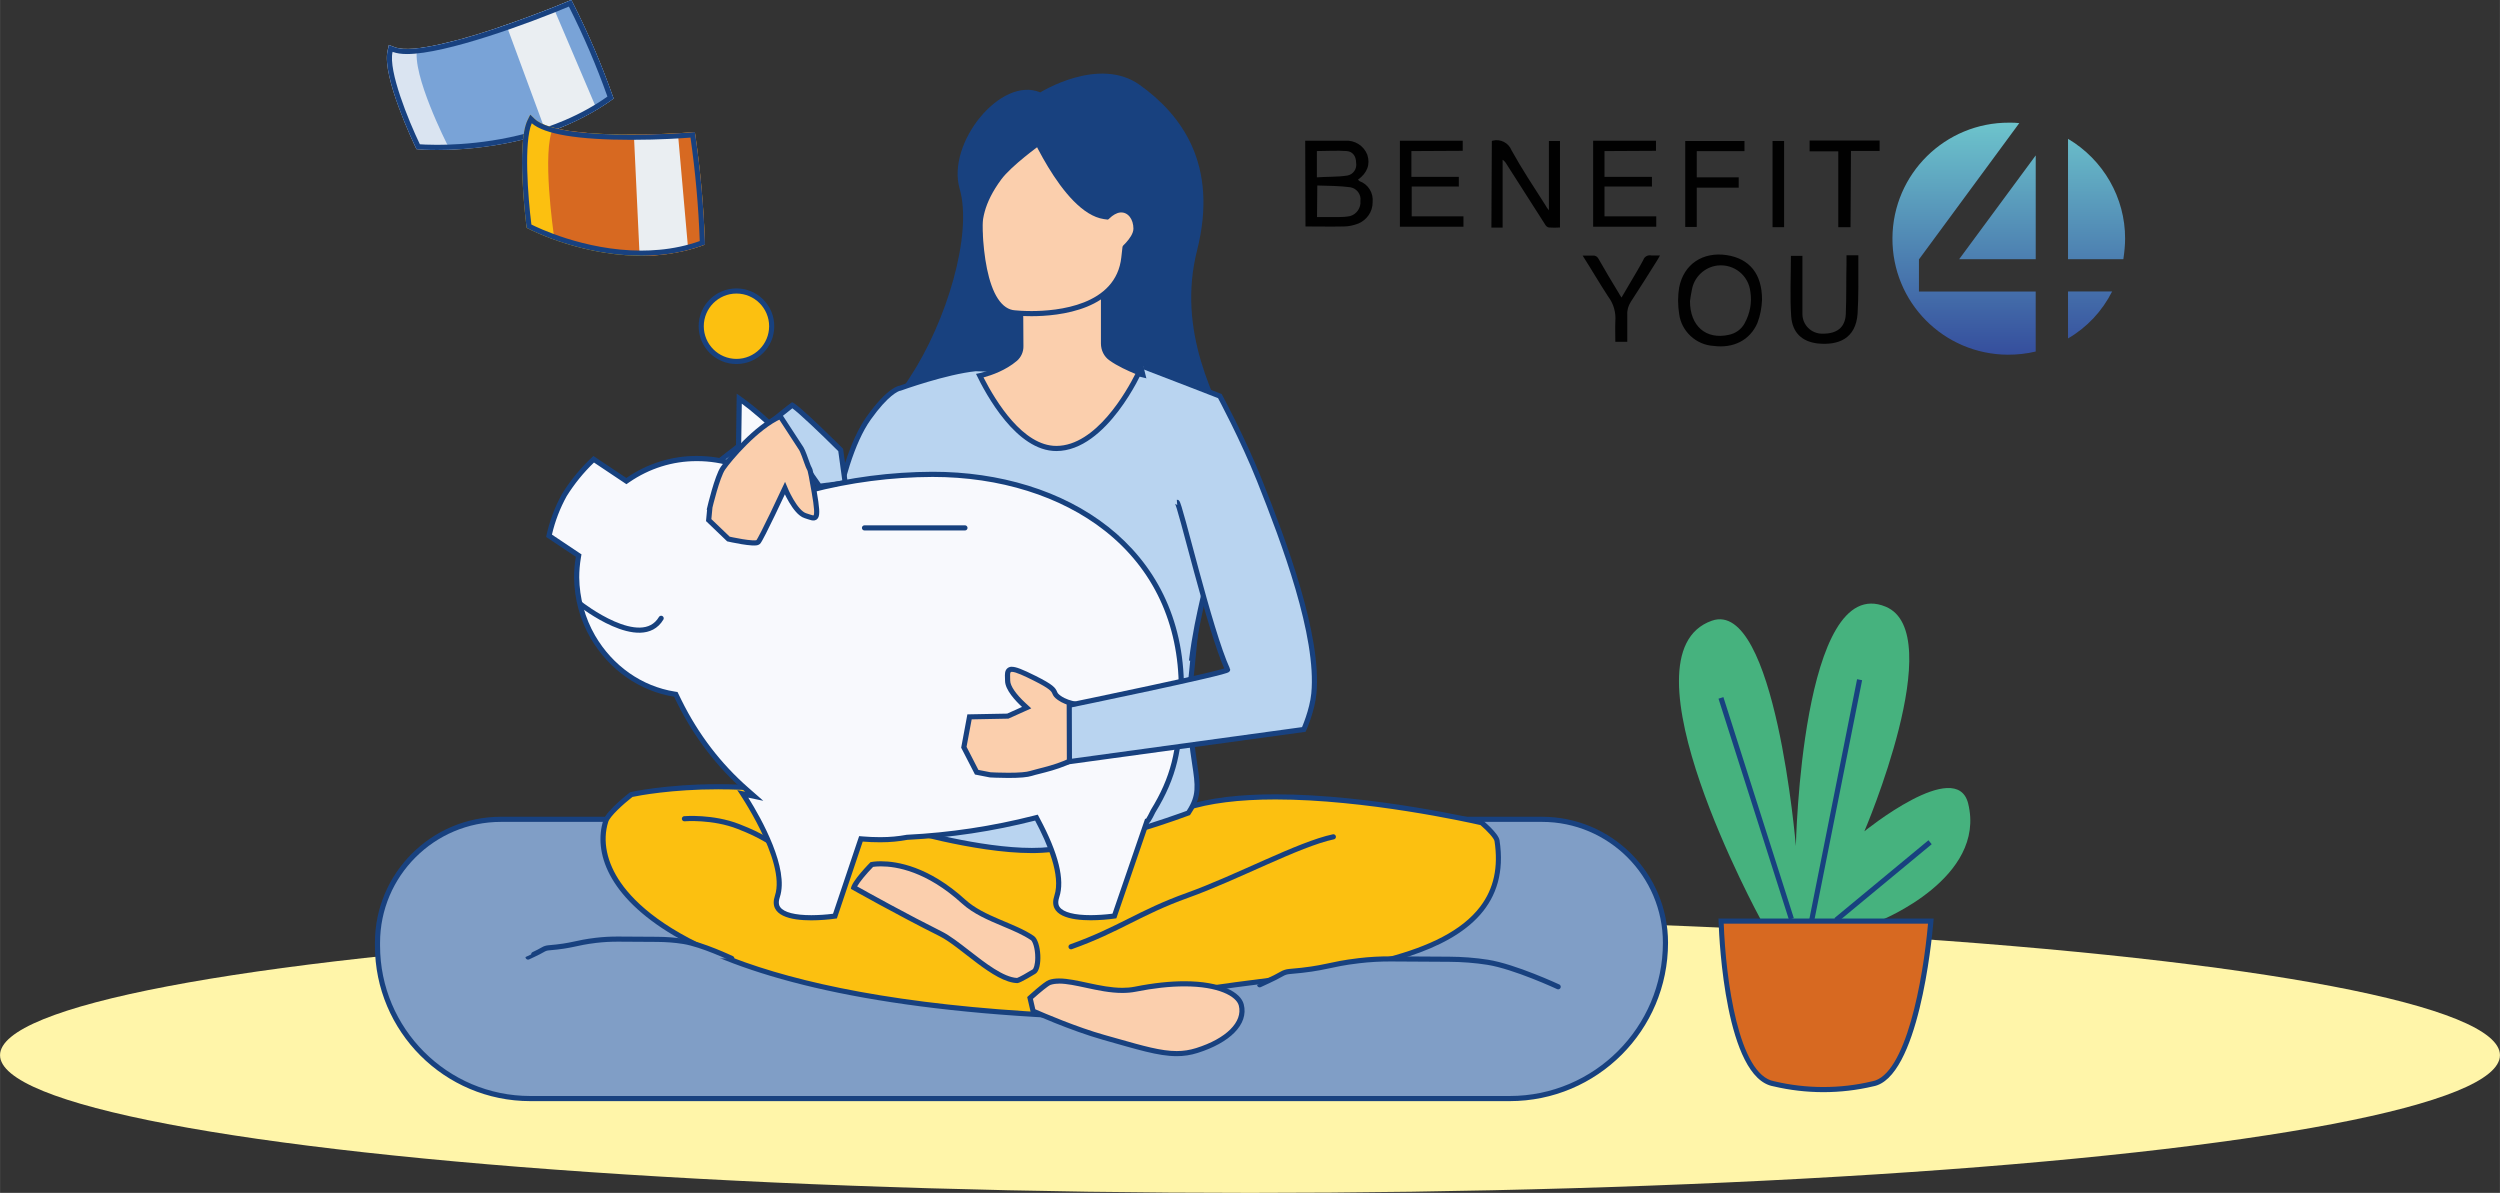
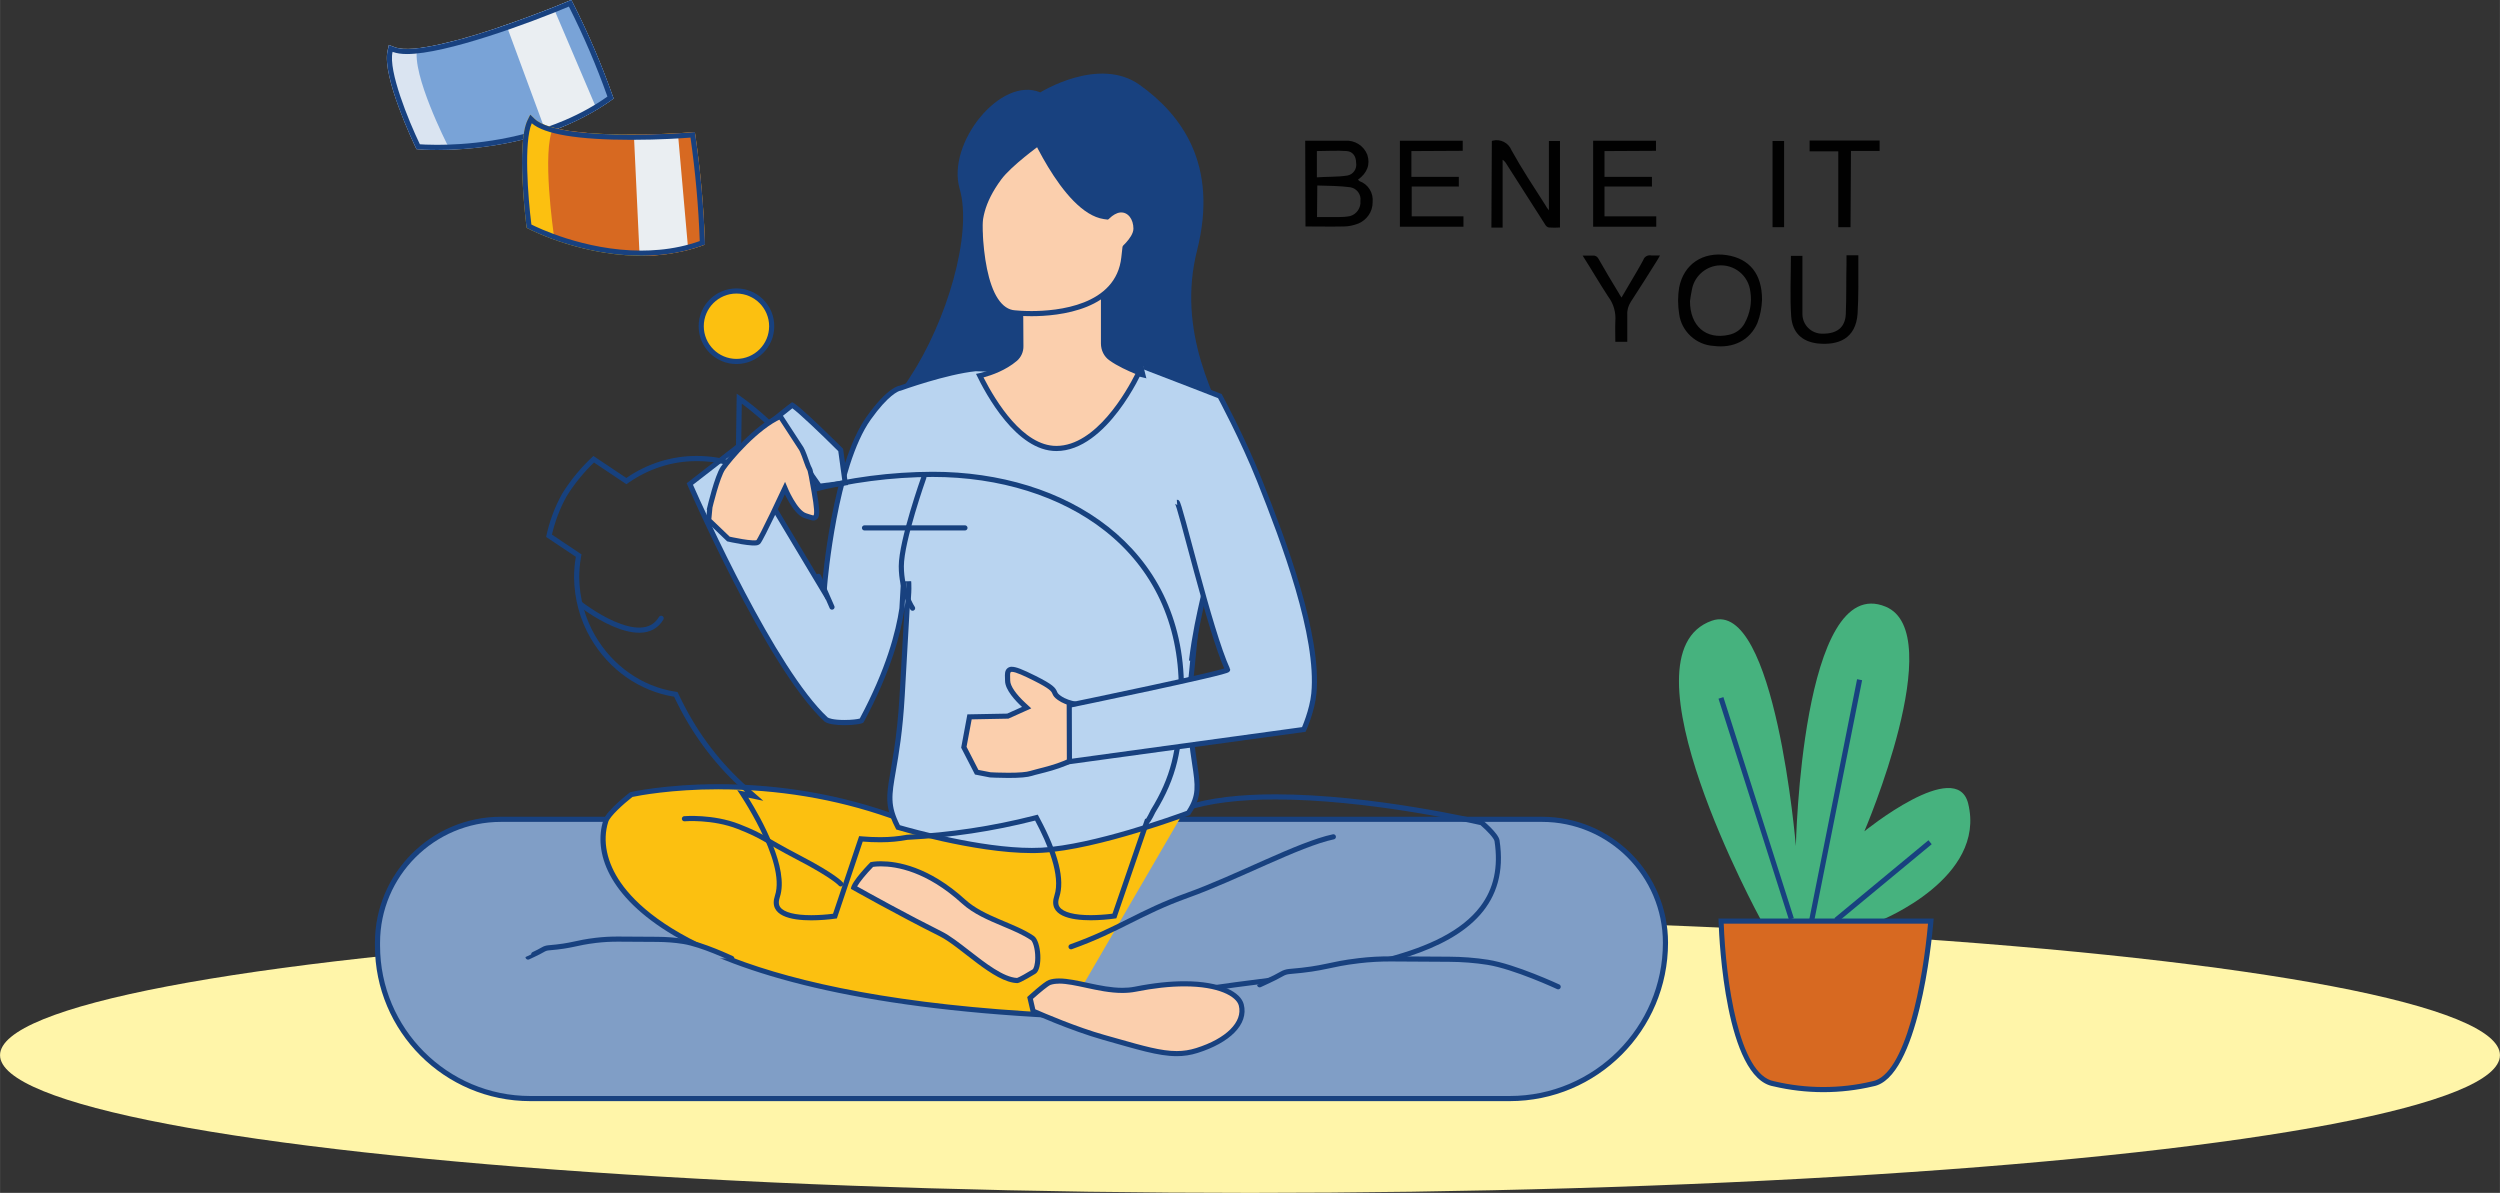
<svg xmlns="http://www.w3.org/2000/svg" id="Ebene_2" data-name="Ebene 2" width="257.53mm" height="122.88mm" viewBox="0 0 730 348.33">
  <rect x="0" y="0" width="730" height="348.33" fill="#333333" stroke="none" />
  <defs>
    <style>
      .cls-1, .cls-2 {
        fill: #b9d4f0;
      }

      .cls-3, .cls-4 {
        fill: #fbcfad;
      }

      .cls-5, .cls-6 {
        fill: #809ec6;
      }

      .cls-7 {
        fill: #eaeef2;
      }

      .cls-8, .cls-9, .cls-4, .cls-10, .cls-2, .cls-6, .cls-11 {
        stroke-width: 1.5px;
      }

      .cls-8, .cls-9, .cls-10, .cls-11 {
        fill: none;
      }

      .cls-8, .cls-9, .cls-6, .cls-11 {
        stroke-linecap: round;
      }

      .cls-8, .cls-4, .cls-10, .cls-2, .cls-6, .cls-11 {
        stroke: #18417f;
      }

      .cls-12 {
        fill: #46b27e;
      }

      .cls-13 {
        fill: #dae4f1;
      }

      .cls-14 {
        fill: #fff5a9;
      }

      .cls-15 {
        fill: #17417e;
      }

      .cls-9 {
        stroke: #17417e;
      }

      .cls-4, .cls-10, .cls-2, .cls-6, .cls-11 {
        stroke-miterlimit: 10;
      }

      .cls-16 {
        fill: url(#Unbenannter_Verlauf_5);
      }

      .cls-17 {
        fill: #79a3d7;
      }

      .cls-18 {
        fill: #d76921;
      }

      .cls-19 {
        fill: #18417f;
      }

      .cls-20 {
        fill: #f8f9fd;
      }

      .cls-21 {
        fill: #010101;
      }

      .cls-22 {
        fill: #fcc010;
      }
    </style>
    <linearGradient id="Unbenannter_Verlauf_5" data-name="Unbenannter Verlauf 5" x1="586.57" y1="1043.94" x2="586.57" y2="1111.7" gradientTransform="translate(0 -1008.12)" gradientUnits="userSpaceOnUse">
      <stop offset="0" stop-color="#6dc4cc" />
      <stop offset="1" stop-color="#354e9d" />
    </linearGradient>
  </defs>
  <g id="Intro">
    <g id="Ebene_85" data-name="Ebene 85">
      <g>
        <ellipse class="cls-14" cx="365" cy="308.12" rx="365" ry="40.21" />
        <g>
          <g>
            <g id="_4YuWOc.tif" data-name=" 4YuWOc.tif">
              <path class="cls-21" d="M381.11,41.09h11.66c2.82-.21,5.47,1.47,6.48,4.08.93,2.82,0,5.34-2.74,7.32.21.08.29.29.51.42,2.53.93,4.08,3.45,3.79,6.19,0,2.74-1.68,5.13-4.21,6.19-1.35.51-2.74.84-4.21.84-3.66.08-7.41,0-11.19,0l-.08-25.04ZM384.57,63.39h6.27c1.14,0,2.31-.08,3.37-.29,1.89-.51,3.24-2.4,3.03-4.42.29-1.89-1.05-3.66-2.95-4h0c-3.16-.42-6.4-.42-9.64-.51l-.08,9.22ZM384.57,51.78c3.03-.21,5.98-.08,8.8-.51,1.77-.29,2.95-1.98,2.61-3.79,0-1.77-.93-3.24-2.74-3.37-2.82-.21-5.77,0-8.71,0v7.66h.04Z" />
              <path class="cls-21" d="M435.61,41.17l.21-.08c2.31-.63,4.71.63,5.56,2.82,3.03,5.47,6.48,10.69,9.85,15.95.21.42.51.84,1.05,1.56v-20.24h3.24v25.25c-1.05.08-2.1.08-3.24,0-.51-.08-.93-.51-1.14-.93-3.79-5.89-7.53-11.74-11.32-17.72-.21-.42-.63-.84-1.05-1.14v19.82h-3.28l.13-25.29Z" />
              <path class="cls-21" d="M513.17,94.32c-2.19,5.05-7.03,7.45-12.79,6.69-5.13-.29-9.43-4.29-10.06-9.34-.42-2.61-.42-5.26,0-7.74,1.35-6.82,6.9-10.48,13.93-9.43,6.69,1.05,10.27,5.56,10.27,13-.08,2.23-.51,4.63-1.35,6.82ZM493.48,87.93c0,7.24,4.63,11.32,11.32,9.85,1.98-.42,3.66-1.56,4.63-3.37,1.56-2.82,2.19-6.06,1.68-9.22-.51-4.71-4.71-8.16-9.55-7.66-3.79.42-6.9,3.37-7.53,7.11-.21,1.09-.42,2.15-.55,3.28Z" />
              <path class="cls-21" d="M412.13,44.12v7.53h13.85v2.82h-13.76v8.71h15.11v3.03h-18.56v-25.12h18.35v2.95l-14.98.08Z" />
              <path class="cls-21" d="M468.52,44.12v7.53h13.85v2.82h-13.85v8.71h15.11v3.03h-18.43v-25.12h18.35v2.95l-15.02.08Z" />
              <path class="cls-21" d="M522.94,74.71h3.37v16.96c0,3.24,2.61,5.77,5.77,5.77h.21c4.08,0,6.48-1.77,6.69-5.68.21-5.05.08-10.06.21-15.11v-2.1h3.45v1.77c0,5.05.08,10.18-.21,15.19-.51,7.53-5.77,9.34-11.53,8.8-4.71-.51-7.53-3.16-7.87-7.95-.38-5.68-.08-11.66-.08-17.63Z" />
-               <path class="cls-21" d="M495.46,51.78h12.25v3.03h-12.25v11.45h-3.37v-25.08h17.3v2.95h-13.93v7.66Z" />
              <path class="cls-21" d="M462.13,74.63h2.95c.72-.08,1.35.29,1.68.93,1.89,3.37,3.87,6.61,5.89,9.97.21.42.51.84.84,1.35l2.1-3.58c1.47-2.53,2.95-4.92,4.29-7.45.29-.93,1.35-1.47,2.31-1.26h2.53c-.29.63-.63,1.05-.84,1.47-2.53,4-5.05,8.08-7.66,12.04-.72,1.14-1.14,2.4-1.05,3.79v7.91h-3.49c0-1.98-.08-4,0-5.98.21-2.61-.51-5.13-2.1-7.24-2.53-3.87-4.8-7.79-7.45-11.95Z" />
              <path class="cls-21" d="M540.36,66.34h-3.58v-22.14h-8.37v-3.16h20.45v3.03h-8.37l-.13,22.26Z" />
              <path class="cls-21" d="M520.96,66.34h-3.37v-25.17h3.37v25.17Z" />
            </g>
-             <path class="cls-16" d="M594.44,75.68v-30.3l-22.35,30.3h22.35ZM603.87,40.54v35.14h16.16c.29-1.98.51-4,.51-5.98.04-11.95-6.35-23.06-16.67-29.16h0ZM603.87,98.83c5.56-3.24,9.97-7.95,12.88-13.72h-12.88v13.72ZM560.39,75.68h0l29.25-39.73c-.97-.13-1.89-.13-2.95-.13-18.64-.08-33.96,14.9-34.09,33.67s14.9,33.96,33.67,34.09c2.74,0,5.56-.29,8.16-.93v-17.51h-34.09v-9.47h.04Z" />
          </g>
          <g>
            <g>
              <g id="Kissen">
                <path class="cls-5" d="M154.85,320.79c-24.61,0-44.63-20.02-44.63-44.63v-.86c0-19.88,16.17-36.05,36.05-36.05h304c19.88,0,36.05,16.17,36.05,36.05,0,25.08-20.41,45.49-45.49,45.49H154.85Z" />
                <path class="cls-19" d="M450.27,240c19.46,0,35.3,15.84,35.3,35.3,0,24.67-20.07,44.74-44.74,44.74H154.85c-24.2,0-43.88-19.69-43.88-43.88v-.86c0-19.46,15.84-35.3,35.3-35.3h304M450.27,238.5H146.27c-20.32,0-36.8,16.48-36.8,36.8v.86c0,25.06,20.32,45.38,45.38,45.38h285.98c25.54,0,46.24-20.7,46.24-46.24h0c0-20.32-16.48-36.8-36.8-36.8h0Z" />
              </g>
              <g id="Ari">
                <g id="Beine">
                  <g>
-                     <path class="cls-22" d="M311.05,296.6c-1.12,0-2.26-.03-3.37-.08-90.55-4.58-118.46-25.96-127.03-38.3-4.25-6.11-5.59-12.67-3.76-18.46.67-2.13,5.49-6.2,7.46-7.73,1.34-.29,11.14-2.28,25.47-2.28,17.39,0,34.23,2.8,50.04,8.32,13.15,4.62,23.05,7.12,37.69,7.13h0c2.27,0,4.7-.06,7.22-.19,17.03-.84,26.29-3.93,39.1-8.2l2.4-.8c6.62-2.19,15.43-3.29,26.18-3.29,26.86,0,57.65,6.95,60.22,7.54,1.69,1.41,4.29,3.98,4.49,5.25,1.19,7.83-.21,14.26-4.29,19.66-11.02,14.6-39.59,18.25-64.79,21.47-4.99.64-9.7,1.24-14.22,1.91-4.43.66-9.05,1.9-13.95,3.21-8.47,2.27-18.08,4.85-28.85,4.85Z" />
+                     <path class="cls-22" d="M311.05,296.6c-1.12,0-2.26-.03-3.37-.08-90.55-4.58-118.46-25.96-127.03-38.3-4.25-6.11-5.59-12.67-3.76-18.46.67-2.13,5.49-6.2,7.46-7.73,1.34-.29,11.14-2.28,25.47-2.28,17.39,0,34.23,2.8,50.04,8.32,13.15,4.62,23.05,7.12,37.69,7.13h0c2.27,0,4.7-.06,7.22-.19,17.03-.84,26.29-3.93,39.1-8.2l2.4-.8Z" />
                    <path class="cls-19" d="M209.81,230.49c17.3,0,34.06,2.78,49.79,8.28,13.23,4.65,23.19,7.17,37.93,7.17,2.29,0,4.73-.06,7.26-.19,17.13-.84,26.43-3.94,39.31-8.24l2.4-.8c6.54-2.16,15.27-3.26,25.94-3.26,26.27,0,56.34,6.68,59.87,7.49,1.89,1.6,3.96,3.83,4.09,4.67,1.16,7.62-.2,13.87-4.14,19.09-10.83,14.35-39.23,17.98-64.28,21.17-5,.64-9.71,1.24-14.23,1.92-4.48.66-9.12,1.91-14.03,3.23-8.43,2.26-17.98,4.82-28.66,4.82-1.11,0-2.23-.03-3.33-.08-90.23-4.57-117.96-25.75-126.46-37.98-4.12-5.92-5.42-12.25-3.67-17.81.51-1.62,4.35-5.14,7.07-7.26,1.81-.38,11.37-2.23,25.15-2.23M209.81,228.99c-15.65,0-25.8,2.33-25.8,2.33,0,0-6.94,5.32-7.85,8.2-5.81,18.46,16.71,51.93,131.47,57.74,1.15.06,2.29.08,3.41.08,17.02,0,30.75-6.26,42.91-8.07,35.91-5.36,89.56-6.78,83.92-43.89-.31-2.07-4.89-5.83-4.89-5.83,0,0-32.23-7.6-60.56-7.6-9.76,0-19.06.9-26.41,3.33-13.88,4.61-23.32,8.07-41.31,8.96-2.53.13-4.91.19-7.18.19-14.43,0-24.38-2.5-37.44-7.08-18.9-6.6-36.68-8.36-50.29-8.36h0Z" />
                  </g>
                  <path class="cls-8" d="M312.74,276.46c14.08-5.03,19.93-9.96,33.99-15.01,14.32-5.12,32.52-14.95,42.61-17.09" />
                  <path class="cls-8" d="M245.48,258.11s-1.72-2.18-12.27-7.68c-10.55-5.5-9.98-6.08-17.54-9.06-7.57-2.98-15.82-2.29-15.82-2.29" />
                  <g>
                    <path class="cls-3" d="M297.06,286.33c-4.18-.12-9.65-4.37-14.48-8.12-2.89-2.25-5.63-4.37-7.93-5.52-10.77-5.38-22.85-12.12-25.36-13.52.51-1.48,3.22-4.64,5.27-6.72.39-.07,1.34-.21,2.73-.21,4.47,0,13.54,1.43,24.06,11.01,3.25,2.97,7.57,4.79,11.76,6.55,3.08,1.3,5.99,2.52,8.35,4.14.93.64,1.65,3.46,1.56,6.16-.07,2.23-.63,3.33-1.09,3.61-1.94,1.2-4.34,2.53-4.88,2.62Z" />
                    <path class="cls-19" d="M257.29,252.99c4.36,0,13.22,1.4,23.56,10.81,3.35,3.06,7.73,4.9,11.98,6.69,3.05,1.28,5.92,2.49,8.22,4.06.44.3,1.24,2.25,1.24,5.06,0,2.19-.5,3.28-.75,3.46-1.72,1.06-3.91,2.29-4.56,2.5-3.93-.18-9.24-4.31-13.93-7.96-2.92-2.27-5.69-4.42-8.05-5.6-10.05-5.02-21.27-11.24-24.72-13.17.72-1.28,2.59-3.59,4.66-5.7.44-.07,1.25-.16,2.37-.16M257.29,251.49c-1.98,0-3.1.27-3.1.27,0,0-5.69,5.7-5.73,7.8,0,0,13.68,7.72,25.86,13.8,6.15,3.05,15.79,13.56,22.76,13.72h0c.83,0,5.25-2.73,5.25-2.73,2.26-1.34,1.73-9.55-.44-11.03-5.68-3.88-14.53-5.6-20.03-10.62-10.7-9.74-19.96-11.2-24.57-11.2h0Z" />
                  </g>
                  <g>
                    <path class="cls-3" d="M343.6,307.66c-4.63,0-9.8-1.47-17.63-3.7-1.16-.33-2.37-.68-3.65-1.03-8.55-2.4-18.7-6.82-20.66-7.69l-.89-3.83c1.86-1.7,4.81-4.21,5.72-4.52.77-.27,1.68-.4,2.77-.4,2.3,0,5.05.59,7.97,1.22,3.43.74,6.99,1.51,10.49,1.51,1.36,0,2.59-.11,3.77-.35,5.24-1.05,10.08-1.58,14.38-1.58,10.35,0,15.79,3.09,16.57,6.16,1.36,5.28-3.61,10.38-12.97,13.32-1.92.61-3.85.9-5.88.9Z" />
                    <path class="cls-19" d="M309.26,287.22c2.22,0,4.93.59,7.81,1.21,3.47.75,7.06,1.52,10.65,1.52,1.41,0,2.69-.12,3.92-.36,5.19-1.04,9.98-1.56,14.24-1.56,9.9,0,15.15,2.9,15.85,5.6,1.23,4.77-3.66,9.65-12.47,12.42-1.88.59-3.67.87-5.66.87-4.52,0-9.65-1.46-17.42-3.67-1.16-.33-2.37-.68-3.65-1.03-8.09-2.27-17.63-6.37-20.22-7.5l-.7-3.04c2.09-1.88,4.49-3.84,5.14-4.08.69-.24,1.52-.36,2.52-.36M309.26,285.72c-1.1,0-2.12.13-3.02.45-1.47.52-6.3,4.98-6.3,4.98l1.07,4.62s11.48,5.17,21.1,7.88c9.92,2.79,16.05,4.76,21.48,4.76,2.08,0,4.06-.29,6.11-.94,9.28-2.92,15.01-8.27,13.47-14.22-.89-3.46-6.54-6.72-17.3-6.72-4.1,0-8.93.47-14.53,1.59-1.18.24-2.39.33-3.62.33-6.46,0-13.4-2.73-18.46-2.73h0Z" />
                  </g>
                </g>
                <path id="Haare" class="cls-19" d="M303.78,26.97s17.11-10.71,29.03-2.17c11.92,8.54,23.13,22.96,16.74,48.29-5.89,23.34,4.62,43.24,12.85,59.14,8.23,15.9.52,61.43-64.06,44.64-64.58-16.8-43.61-50.11-32.77-66.51,10.84-16.4,18.5-41.98,14.64-55.26-3.86-13.29,12.04-33.03,23.58-28.11Z" />
                <g id="Oberkörper">
                  <g>
                    <path class="cls-1" d="M301.27,248.36c-15.52,0-36.31-5.96-39.05-6.76-3.2-6.19-2.66-9.27-1.39-16.56.85-4.86,2-11.52,2.6-22.05.64-11.36,1.11-19.71,1.43-25.18l-1.49-.15c-.99,6.79-3.84,17.99-11.79,32.79-.45.22-2.36.56-5.02.56-3.23,0-4.92-.5-5.38-.94-15.75-14.67-37.28-63.09-39.76-68.73l13.92-10.79,25.3,42.2.19-2.33c.03-.34,2.92-34.46,12.85-48.36,5.84-8.21,9-8.67,9.03-8.68h.09s.1-.04.1-.04c.13-.05,13.32-4.81,22.16-5.69l47.39,1.49c6.65,1.43,20.21,6.11,23.11,7.12-.65,6.96-6.82,73.49-8.42,87.8.18,8.83,1.05,14.66,1.69,18.92,1,6.69,1.43,9.51-1.83,14.41-2.61.97-27.4,10.03-42.81,10.89-.92.05-1.91.08-2.92.08h0Z" />
                    <path class="cls-19" d="M285.04,108.41l47.32,1.48c6.27,1.36,18.64,5.59,22.4,6.89-.88,9.46-6.8,73.23-8.36,87.2v.1s0,.1,0,.1c.18,8.78,1.06,14.64,1.7,18.91.96,6.39,1.37,9.14-1.58,13.68-3.56,1.31-27.42,9.93-42.35,10.76-.91.05-1.88.07-2.88.07-14.93,0-34.83-5.57-38.53-6.64-2.92-5.77-2.43-8.6-1.18-15.81.85-4.88,2.01-11.56,2.61-22.14.63-11.31,1.11-19.64,1.42-25.11.76-5.23.47-8.07.45-8.19l-2.99.07s-.15,2.57-.45,7.82c-.98,6.7-3.79,17.69-11.57,32.22-.63.18-2.27.42-4.5.42-3.32,0-4.66-.55-4.87-.74-15.23-14.18-35.98-60.33-39.34-67.94l12.79-9.92,23.66,39.48,2.4,4.01.38-4.66c.03-.34,2.9-34.25,12.72-47.99,5.12-7.19,8.05-8.24,8.48-8.36h.1s.29-.09.29-.09c.13-.05,13.13-4.75,21.88-5.64M284.99,106.91c-9.05.89-22.35,5.73-22.35,5.73,0,0-3.32.2-9.57,8.99-10.17,14.24-12.99,48.74-12.99,48.74l-24.53-40.93-15.05,11.67s23.21,53.72,40.17,69.51c.89.83,3.42,1.14,5.89,1.14,2.73,0,5.37-.38,5.62-.85,8.03-14.91,10.93-26.22,11.93-33.15.3-5.29.46-7.88.46-7.88,0,0,.29,2.73-.46,7.88-.31,5.47-.79,13.83-1.43,25.18-1.53,26.82-6.7,28.44-.98,39.28,0,0,22.7,6.89,39.57,6.89,1.01,0,2-.02,2.96-.08,16.51-.91,43.25-11.02,43.25-11.02,5.83-8.6.86-11.52.4-33.86,1.7-15.21,8.47-88.4,8.47-88.4,0,0-16.28-5.75-23.82-7.36l-47.56-1.49h0Z" />
                  </g>
                  <path class="cls-11" d="M269.76,139.41s-6.58,18.51-6.58,25.94,3.29,12.25,3.29,12.25" />
                  <path class="cls-2" d="M347.92,192.98c1.9-15.64,5.36-23.18,5.32-31.31-3.28-15.32-5.98-23.96-5.98-23.96" />
                  <line class="cls-11" x1="239" y1="168.29" x2="242.94" y2="177.28" />
                </g>
                <g>
                  <g>
                    <path class="cls-3" d="M308.44,130.97c-10.51,0-18.86-14.22-22.35-21.25,2.01-.47,6.72-1.82,10.35-4.9,1.08-.94,1.68-2.31,1.65-3.75l-.1-16.11h24.22v15.33c0,1.76.81,3.39,2.17,4.34,2.52,1.85,6.5,3.51,8.17,4.16-1.88,3.88-11.42,22.18-24.12,22.18Z" />
                    <path class="cls-19" d="M321.47,85.71v14.58c0,2.01.93,3.86,2.47,4.93,2.26,1.66,5.64,3.16,7.59,3.96-2.48,4.93-11.47,21.03-23.09,21.03-9.71,0-17.62-12.87-21.26-20,2.38-.64,6.48-2.06,9.76-4.84,1.24-1.08,1.94-2.66,1.9-4.3l-.09-15.36h22.72M322.97,84.21h-25.73l.1,16.87c.02,1.22-.48,2.37-1.39,3.16-4.54,3.86-10.96,4.94-10.96,4.94,2.92,6.07,11.8,22.53,23.45,22.53,14.8,0,25.14-23.34,25.14-23.34,0,0-5.62-2.06-8.76-4.36-1.18-.82-1.85-2.25-1.85-3.72v-16.08h0Z" />
                  </g>
                  <g>
                    <path class="cls-3" d="M301.21,91.58c-2.55,0-4.32-.16-4.81-.21-2.21-.13-4.09-1.39-5.64-3.73-5.98-9.06-5.22-32.29-3.38-37.43,1.83-5.13,5.51-11.02,17.78-11.02,2.63,0,5.6.27,8.84.79,17.94,2.92,16.68,13.64,14.78,29.86l-.02.16c-.2,1.66-.4,3.38-.58,5.16-1.56,14.81-19.38,16.41-26.97,16.41Z" />
                    <path class="cls-19" d="M305.16,39.94c2.59,0,5.52.26,8.72.78,17.23,2.81,16.07,12.68,14.15,29.04l-.03.26c-.19,1.64-.39,3.33-.57,5.07-1.5,14.21-18.84,15.74-26.23,15.74-2.62,0-4.4-.17-4.74-.21h-.03s-.03,0-.03,0c-1.91-.11-3.59-1.25-5.01-3.39-5.75-8.7-5.05-31.86-3.3-36.76,1.86-5.2,5.34-10.52,17.07-10.52M305.16,38.44c-12.73,0-16.56,6.15-18.48,11.51-1.87,5.22-2.64,28.87,3.46,38.1,1.69,2.55,3.79,3.92,6.17,4.06.08,0,2,.22,4.9.22h0c7.8,0,26.09-1.67,27.72-17.08.19-1.83.4-3.6.6-5.31,1.89-16.05,3.25-27.65-15.4-30.69-3.28-.53-6.29-.8-8.96-.8h0Z" />
                  </g>
                  <path class="cls-19" d="M299.04,34.88s10.91,27.3,23.3,29.1c15.01,2.18,18.47,1.16,18.47,1.16,0,0-6.76-9.38-8.95-22.26-.65-3.8-3.27-6.97-6.9-8.25-10.2-3.6-19.77-8.03-25.92.25Z" />
                  <path id="Ohr" class="cls-3" d="M322.75,65.1s2.08-2.84,4.36-3.05,3.85,2.01,3.85,4.72-4.36,6.17-4.36,6.17" />
                  <path class="cls-19" d="M303.7,42.36s-8.36,6-11.36,10.07c-5.15,7-5.85,12.34-5.41,16.84,0,0-4.83-21.45,3.07-29.21,8.37-8.23,13.69,2.3,13.69,2.3Z" />
                </g>
              </g>
              <g>
                <path class="cls-1" d="M225.75,122.72c1.63-1.31,4.57-3.66,5.6-4.41,1.56.9,8.2,7.16,14.13,13.08l1.32,9.61-7.52,1-13.53-19.27Z" />
                <path class="cls-19" d="M231.37,119.23c2.02,1.47,8.03,7.16,13.4,12.51l1.18,8.61-6.32.84-12.86-18.32c1.62-1.3,3.56-2.84,4.6-3.64M231.26,117.48s-.05,0-.07.02c-.87.58-6.46,5.08-6.46,5.08l14.19,20.22,8.71-1.16-1.45-10.6s-13.56-13.56-14.92-13.56h0Z" />
              </g>
              <g id="Schwein">
                <g id="Vereinigungsmenge_54" data-name="Vereinigungsmenge 54">
-                   <path class="cls-20" d="M236.88,267.99c-5.08,0-8.42-.92-9.67-2.65-.66-.92-.74-2.09-.24-3.59,2.95-8.81-6.8-24.88-10.09-29.94l3.33.7-2.16-1.89c-8.15-7.13-14.78-15.8-19.71-25.76l-1.02-2.07-.41-.11c-9.86-1.57-18.55-7.66-23.83-16.72-3.03-5.22-4.66-11.23-4.73-17.37,0-1.96.17-3.94.51-5.88l.08-.48-8.66-5.79c.93-4.23,2.45-8.26,4.53-11.99,2.39-3.82,5.26-7.31,8.51-10.36l9.54,6.38.42-.29c5.99-4.12,12.91-6.29,20.02-6.29h.17c3.8,0,7.52.59,11.1,1.76l.97.32.28-19.59c4.37,3.12,19.74,14.93,19.59,26.09v.99s.94-.25.94-.25c11.76-3.08,23.87-4.65,35.98-4.69,19.74,0,37.77,5.65,50.79,15.92,14.28,11.27,21.82,27.4,21.82,46.67,0,1.65-.13,3.31-.41,4.94v.07s-.01.07-.01.07c.12,12.9-2.01,21.22-7.83,30.68-.55,1.16-1.26,2.46-1.54,2.8l-.23.08-9.54,27.76c-2.28.31-4.6.48-6.89.49-5.08,0-8.43-.92-9.67-2.65-.66-.92-.74-2.1-.25-3.59,2.02-6.04-1.97-15.55-5.68-22.47l-.28-.52-.57.15c-12.15,3.1-24.63,4.99-37.12,5.6h-.05s-.05.01-.05.01c-2.48.46-5.01.69-7.52.69h-.59c-1.55,0-3.15-.07-4.76-.21l-.59-.05-7.59,22.56c-2.28.31-4.6.47-6.9.48Z" />
                  <path class="cls-15" d="M216.57,117.85c5.36,3.99,18.25,14.64,18.11,24.62l-.03,1.97,1.91-.5c11.7-3.06,23.74-4.63,35.78-4.67,19.57,0,37.44,5.6,50.32,15.76,14.09,11.12,21.54,27.05,21.54,46.08,0,1.61-.13,3.23-.4,4.81l-.02.13v.13c.12,12.75-1.98,20.95-7.72,30.28l-.04.07-.03.07c-.46.96-1.01,1.99-1.29,2.42l-.35.12-.24.69-9.27,26.97c-2.1.27-4.22.41-6.33.43-4.76,0-7.98-.83-9.07-2.34-.19-.26-.76-1.06-.14-2.91,1.69-5.05-.24-12.81-5.73-23.06l-.55-1.04-1.14.29c-12.1,3.09-24.54,4.97-36.97,5.58h-.1s-.1.02-.1.02c-2.43.45-4.91.68-7.38.68-.2,0-.39,0-.61,0-1.53,0-3.1-.07-4.68-.2l-1.17-.1-.38,1.11-7.25,21.56c-2.1.27-4.23.41-6.34.42-4.76,0-7.98-.83-9.06-2.33-.19-.26-.76-1.06-.14-2.91,2.79-8.35-5.28-22.78-9.21-29.08l4.39.92-4.31-3.77c-8.08-7.07-14.65-15.65-19.53-25.52l-.87-1.78-.34-.7-.77-.12c-9.64-1.53-18.14-7.5-23.3-16.36-2.96-5.11-4.56-10.99-4.63-16.99,0-1.93.17-3.86.49-5.76l.17-.96-.81-.54-7.82-5.23c.92-3.96,2.37-7.74,4.32-11.25,2.26-3.61,4.94-6.9,7.96-9.8l8.62,5.76.85.57.84-.58c5.86-4.03,12.64-6.16,19.6-6.16h.18s.05,0,.05,0c3.66,0,7.3.58,10.81,1.72l1.94.63.03-2.04.24-17.12M215.11,114.96l-.28,19.98c-3.65-1.19-7.45-1.8-11.27-1.8h-.06c-.06,0-.12,0-.17,0-7.25,0-14.35,2.23-20.45,6.43l-9.61-6.42c-3.48,3.19-6.54,6.87-9.09,10.95-2.2,3.93-3.79,8.22-4.72,12.69l8.68,5.8c-.34,1.98-.52,4-.52,6.02.07,6.27,1.74,12.41,4.83,17.74,5.39,9.24,14.29,15.48,24.37,17.09.29.59.58,1.18.87,1.77,4.94,9.99,11.7,18.83,19.89,25.99l-2.32-.49s14.39,20.73,11.02,30.82c-2.01,6.01,4.8,7.22,10.62,7.22,2.5-.01,4.99-.2,7.46-.56l7.55-22.44c1.74.15,3.35.2,4.81.2.2,0,.41,0,.61,0,2.56,0,5.12-.24,7.65-.71,12.56-.62,25.04-2.5,37.27-5.62,3.67,6.86,7.55,16.11,5.63,21.88-2.01,6.01,4.81,7.23,10.64,7.23,2.49-.01,4.98-.2,7.45-.57l9.57-27.85c.43-.15,1.82-3.07,1.82-3.07,6.29-10.21,8.05-18.86,7.94-31.08.28-1.67.42-3.36.42-5.06,0-41.56-34.5-63.34-73.36-63.34-12.19.04-24.33,1.62-36.16,4.72.19-13.52-21.07-27.52-21.07-27.52h0Z" />
                </g>
                <path id="Pfad_31642" data-name="Pfad 31642" class="cls-9" d="M281.76,154.15h-29.33" />
                <path id="Pfad_31650" data-name="Pfad 31650" class="cls-9" d="M169.51,176.42s17.72,13.87,23.54,4.13" />
              </g>
              <path class="cls-4" d="M207.29,148.1l-.36,3.77,5.77,5.53s7.78,1.77,8.67.91,7.82-15.74,7.82-15.74c0,0,2.92,7.08,5.98,8.02,3.06.94,4.18,2.23,2.56-7-1.56-8.89-.91-5.01-2.12-8.49-1.21-3.49-1.6-4.03-1.6-4.03l-6.17-9.48c-6.98,3.08-14.84,12.36-16.74,15.13-1.7,2.47-3.81,11.38-3.81,11.38Z" />
              <g>
                <path class="cls-3" d="M294.41,226.4c-2.67,0-5.07-.13-5.33-.14l-3.9-.77-3.74-7.29,1.66-8.88,11.16-.21,5.52-2.47-.84-.77c-2.98-2.75-4.7-5.32-4.72-7.05,0-.3-.01-.58-.02-.84-.04-1.08-.04-1.77.37-2.2.22-.23.53-.34.93-.34,1.02,0,2.81.7,6.6,2.59,5.19,2.59,5.53,3.4,5.89,4.25.2.47.4.83,1.32,1.5,2.79,2.01,7.07,2.13,7.26,2.13h.31s1.92,11.64,1.92,11.64l-.11.13c-4.02,4.67-11.08,6.45-15.31,7.52l-.11.03c-.88.22-1.64.41-2.21.6-1.15.37-3.39.56-6.64.56Z" />
                <path class="cls-19" d="M295.5,196.19c1.08,0,3.65,1.21,6.27,2.52,4.94,2.47,5.24,3.18,5.53,3.87.27.65.59,1.11,1.57,1.81,2.57,1.85,6.22,2.2,7.37,2.26l1.76,10.68c-3.88,4.39-10.71,6.12-14.81,7.15l-.12.03c-.89.22-1.65.42-2.24.61-1.08.35-3.23.53-6.41.53-2.49,0-4.72-.11-5.19-.14l-3.54-.69-3.46-6.74,1.5-8.02,10.4-.2h.31s.28-.13.28-.13l4.34-1.95,2.07-.93-1.67-1.54c-2.79-2.57-4.46-5.01-4.48-6.51,0-.3-.01-.59-.02-.86-.03-.73-.05-1.43.16-1.65.03-.03.11-.11.39-.11M295.5,194.69c-.61,0-1.11.19-1.47.57-.65.68-.62,1.64-.58,2.75,0,.26.02.53.02.82.03,2.64,3.09,5.87,4.96,7.6l-4.34,1.95-11.62.22-1.81,9.73,4.03,7.84,4.36.85c.1,0,2.58.15,5.37.15,3.38,0,5.63-.2,6.87-.6.57-.19,1.35-.38,2.27-.61,4.31-1.09,11.52-2.91,15.69-7.76l.34-.4-2.08-12.6-.93-.02s-4.21-.1-6.84-1.99c-.82-.59-.92-.84-1.07-1.18-.5-1.19-1.17-2.1-6.24-4.63-3.95-1.97-5.77-2.67-6.94-2.67h0Z" />
              </g>
              <path class="cls-2" d="M343.68,146.65c.79-.06,9.52,37.59,14.78,48.91.36.77-46.24,10.38-46.24,10.38l.05,16.46,68.45-9.39s2.46-5.5,2.93-10.49c1.61-16.87-8.71-44.25-15.9-62.29-4.84-12.15-11.55-24.57-11.55-24.57,0,0-15.2-5.91-22.31-8.61" />
              <path id="Kissen-2" data-name="Kissen" class="cls-6" d="M454.99,288.15s-12.75-5.93-20.61-7.16c-3.65-.57-7.43-.86-11.22-.88l-16.8-.1c-3.2-.02-6.39.15-9.51.52-9.14,1.07-9.54,2.27-20.36,3.16-.79.07-1.57.31-2.3.75-2.07,1.24-6.37,3.09-6.37,3.13" />
              <path id="Kissen-3" data-name="Kissen" class="cls-6" d="M213.68,279.88s-8.7-4.12-14.07-4.97c-2.49-.4-5.07-.59-7.66-.61l-11.46-.07c-2.18-.01-4.36.11-6.49.36-6.24.75-6.51,1.57-13.89,2.19-.54.05-1.07.22-1.57.52-1.42.86-4.35,2.14-4.35,2.17" />
            </g>
            <g>
              <g id="Geldschein_1" data-name="Geldschein 1">
                <path class="cls-13" d="M178.86,27.93l.29.83-.88.64c-2.42,1.7-5.01,3.29-7.77,4.71-1.57.83-3.22,1.62-4.93,2.35-1.03.44-2.07.86-3.12,1.25-19.83,7.5-39.25,5.97-40.11,5.91l-.73-.06-.29-.6c-.39-.84-9.86-20.64-8.17-28.1l.38-1.74,1.72.65c5.42,2.03,20.88-2.4,33.96-7.01,2.93-1.02,5.73-2.05,8.29-3.04,3.18-1.2,5.94-2.3,8.03-3.2l1.28-.52.52,1c4.39,8.68,8.27,17.74,11.52,26.91Z" />
                <path class="cls-17" d="M178.86,27.93l.29.83-.88.64c-2.42,1.7-5.01,3.29-7.77,4.71-1.57.83-3.22,1.62-4.93,2.35-1.03.44-2.04.98-3.12,1.25-19.61,4.97-23.6,4.59-24.46,4.53l-7.16.47c-.39-.84-10.68-21.07-9-28.54l5.06-.85,5.56-1.37c5.57-1.07,3.68-.59,16.75-5.2,2.93-1.02,5.73-2.05,8.29-3.04,3.18-1.2,5.94-2.3,8.03-3.2l1.28-.52.52,1c4.39,8.68,8.27,17.74,11.52,26.91Z" />
                <path class="cls-7" d="M161.84,2.79l12.27,28.78c-1.57.83-2.73,1.58-4.44,2.31-1.03.44-9.51,3.56-10.56,3.95l-11.07-29.99c2.93-1.02,11.24-4.06,13.8-5.05Z" />
                <path class="cls-19" d="M166.11,1.92c4.28,8.48,8.07,17.32,11.25,26.28-3.7,2.62-7.85,4.93-12.33,6.85h0s-.04.02-.04.02c-14.69,6.28-29.71,7.22-37.36,7.22-2.75,0-4.55-.12-5.04-.16-3.36-7.01-9.23-21.4-7.98-26.93v-.06s.13.04.13.04c1.08.4,2.42.6,4.12.6,11.29,0,35.84-9.06,47.25-13.86M166.82,0l-1.28.54c-9.95,4.18-35.36,13.75-46.68,13.75-1.45,0-2.67-.16-3.59-.5l-1.72-.64-.39,1.74c-1.69,7.46,7.78,27.26,8.18,28.1l.28.58.74.06c.26.02,2.18.17,5.29.17,7.8,0,23.03-.96,37.95-7.34h0c4.61-1.97,8.88-4.35,12.7-7.06l.87-.62-.3-.84c-3.24-9.17-7.12-18.22-11.51-26.9l-.52-1.03h0Z" />
              </g>
              <g id="Geldschein_1-2" data-name="Geldschein 1">
                <path class="cls-22" d="M205.83,70.49l.03.93-.9.34c-2.46.87-5.05,1.57-7.73,2.04-1.53.29-3.12.51-4.74.66-.98.09-1.96.15-2.94.18-18.57.7-34.47-7.45-35.18-7.8l-.6-.31-.09-.69c-.11-.98-2.97-23.91.36-30.78l.76-1.6,1.28,1.23c4.03,3.87,18.14,4.73,30.3,4.6,2.72-.01,5.34-.09,7.74-.2,2.97-.11,5.58-.27,7.56-.44l1.21-.08.18,1.18c1.45,10.14,2.38,20.49,2.75,30.73Z" />
                <path class="cls-18" d="M205.83,70.49l.03.93-.9.34c-2.46.87-5.05,1.57-7.73,2.04-1.53.29-3.12.51-4.74.66-.98.09-1.96.28-2.94.18-17.74-1.75-20.98-3.48-21.69-3.83l-6.13-1.97c-.11-.98-3.55-24.62-.22-31.49l4.46.88,5.02.53c4.95.83,3.24.67,15.39.54,2.72-.01,5.34-.09,7.74-.2,2.97-.11,5.58-.27,7.56-.44l1.21-.08.18,1.18c1.45,10.14,2.38,20.49,2.75,30.73Z" />
                <path class="cls-7" d="M198.01,39.66l2.9,32.85c-1.53.29-2.7.64-4.32.78-.98.09-8.89.3-9.88.33l-1.59-33.65c2.72-.01,10.48-.2,12.88-.31Z" />
                <path class="cls-19" d="M155.27,35.99c3.66,3.21,13.46,4.84,29.12,4.84,8.34,0,15.08-.48,17.23-.65,1.43,9.98,2.34,20.14,2.7,30.21-3.74,1.33-7.76,2.19-11.95,2.56h-.06c-1.65.15-3.35.23-5.06.23-16.67,0-30.67-6.9-32.09-7.62-1.01-8-2.24-24.15.11-29.57M154.82,33.49l-.78,1.59c-3.34,6.85-.48,29.8-.35,30.78l.08.67.6.31c.67.35,15.31,7.84,32.87,7.84,1.73,0,3.48-.07,5.25-.23h0c4.38-.39,8.57-1.3,12.47-2.7l.89-.32-.03-.94c-.37-10.24-1.29-20.57-2.75-30.72l-.17-1.2-1.21.1c-3.95.32-10.42.66-17.3.66-11.65,0-24.49-.97-28.29-4.62l-1.28-1.23h0Z" />
              </g>
              <g id="Münze">
                <path class="cls-22" d="M215.04,105.55c-5.67,0-10.29-4.62-10.29-10.29s4.62-10.29,10.29-10.29,10.29,4.62,10.29,10.29-4.62,10.29-10.29,10.29Z" />
                <path class="cls-19" d="M215.04,85.72c5.26,0,9.54,4.28,9.54,9.54s-4.28,9.54-9.54,9.54-9.54-4.28-9.54-9.54,4.28-9.54,9.54-9.54M215.04,84.22c-6.1,0-11.04,4.94-11.04,11.04s4.94,11.04,11.04,11.04,11.04-4.94,11.04-11.04-4.94-11.04-11.04-11.04h0Z" />
              </g>
            </g>
            <g id="Kaktus">
              <path class="cls-12" d="M514.06,268.38s-42.22-77.29-14.19-87.13c18.5-6.5,24.53,65.8,24.53,65.8,0,0,1.65-80.15,26.23-69.89,18.54,7.73-6.23,65.59-6.23,65.59,0,0,26.91-21.83,30.31-8.12,5.4,21.79-25.57,34.15-25.57,34.15l-35.07-.39Z" />
              <line class="cls-10" x1="543.01" y1="198.48" x2="529.07" y2="268.51" />
              <line class="cls-10" x1="563.59" y1="245.94" x2="536.12" y2="268.68" />
              <line class="cls-10" x1="502.52" y1="203.79" x2="523.09" y2="268.34" />
              <g id="Topf">
                <path class="cls-18" d="M532.42,318.17c-4.84,0-9.69-.57-14.41-1.68-10.93-1.89-14.83-30.28-15.41-46.75l-.03-.77h61.23l-.07.81c-1.45,16.52-6.64,44.95-16.96,46.73-4.7,1.11-9.51,1.67-14.36,1.67Z" />
                <path class="cls-19" d="M562.99,269.72c-1.43,16.31-6.47,44.35-16.34,46.04h-.05s-.05.02-.05.02c-4.59,1.09-9.35,1.64-14.14,1.64s-9.58-.56-14.23-1.66h-.05s-.05-.02-.05-.02c-10.41-1.8-14.16-29.77-14.74-46.02h59.63M564.63,268.22h-62.83l.06,1.54c.16,4.61,2.01,45.05,15.99,47.46,4.77,1.13,9.67,1.7,14.58,1.7s9.81-.57,14.49-1.68c13.25-2.27,17.18-42.79,17.58-47.4l.14-1.62h0Z" />
              </g>
            </g>
          </g>
        </g>
      </g>
    </g>
  </g>
</svg>